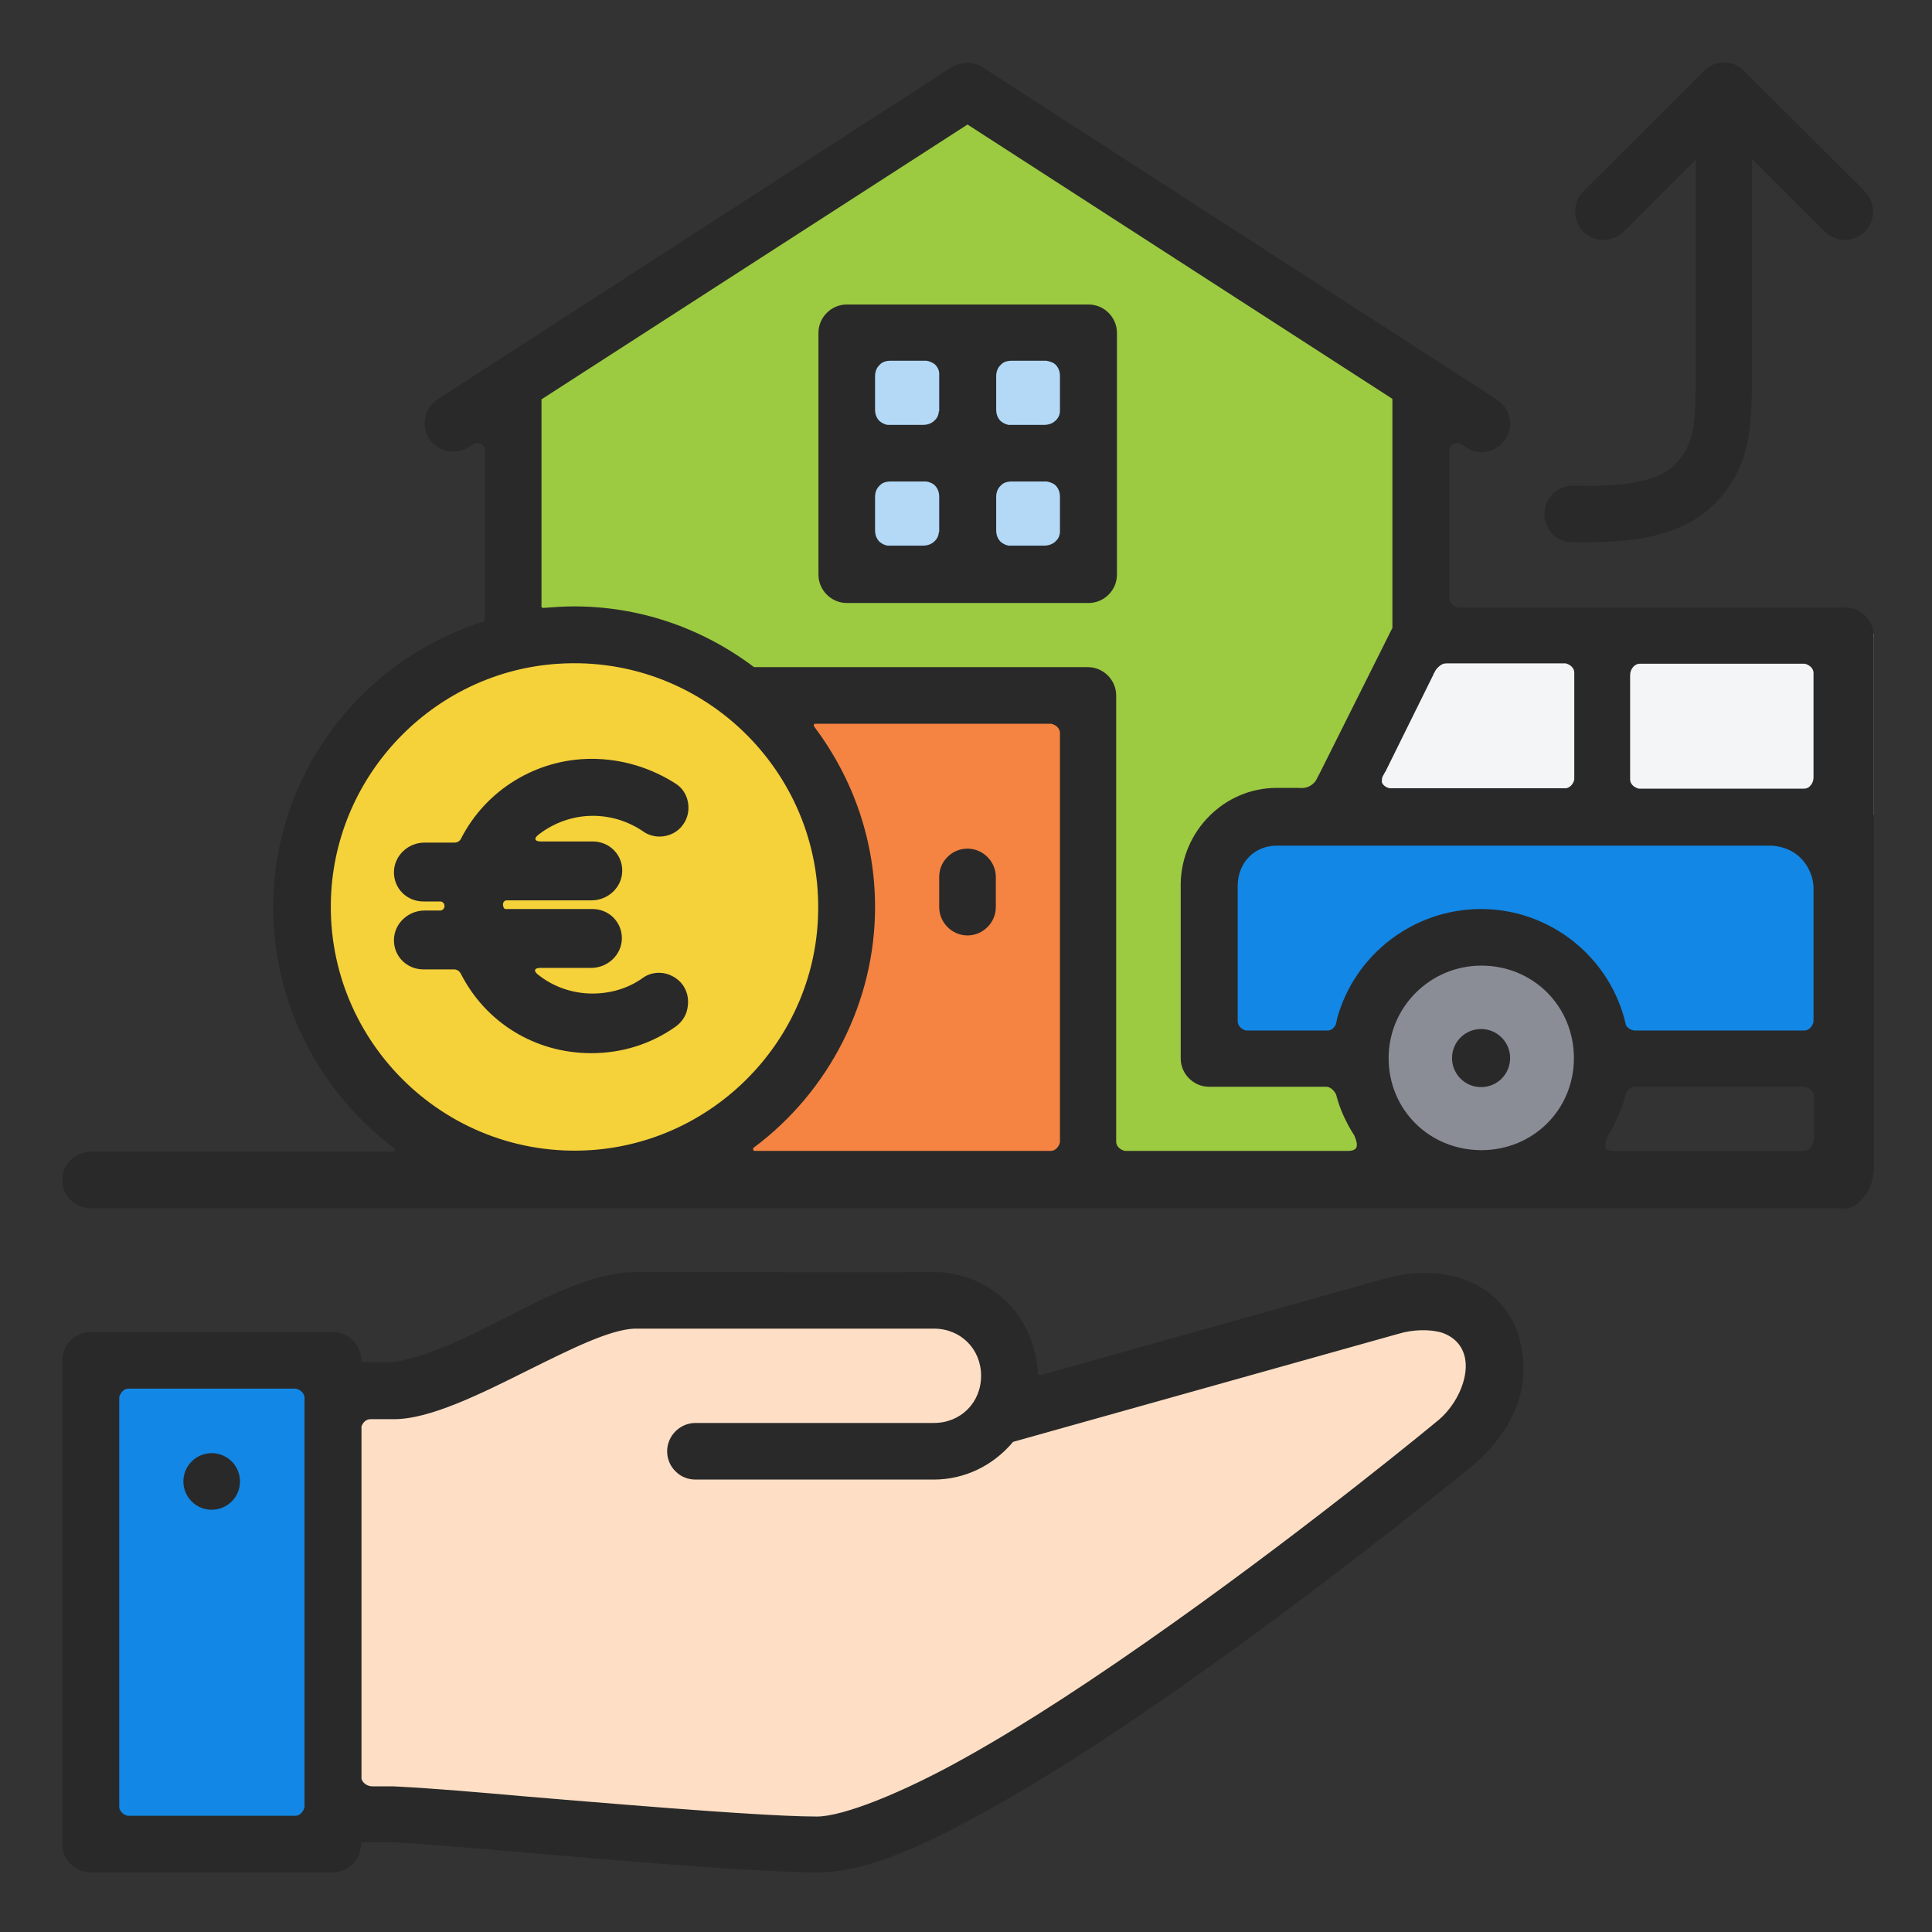
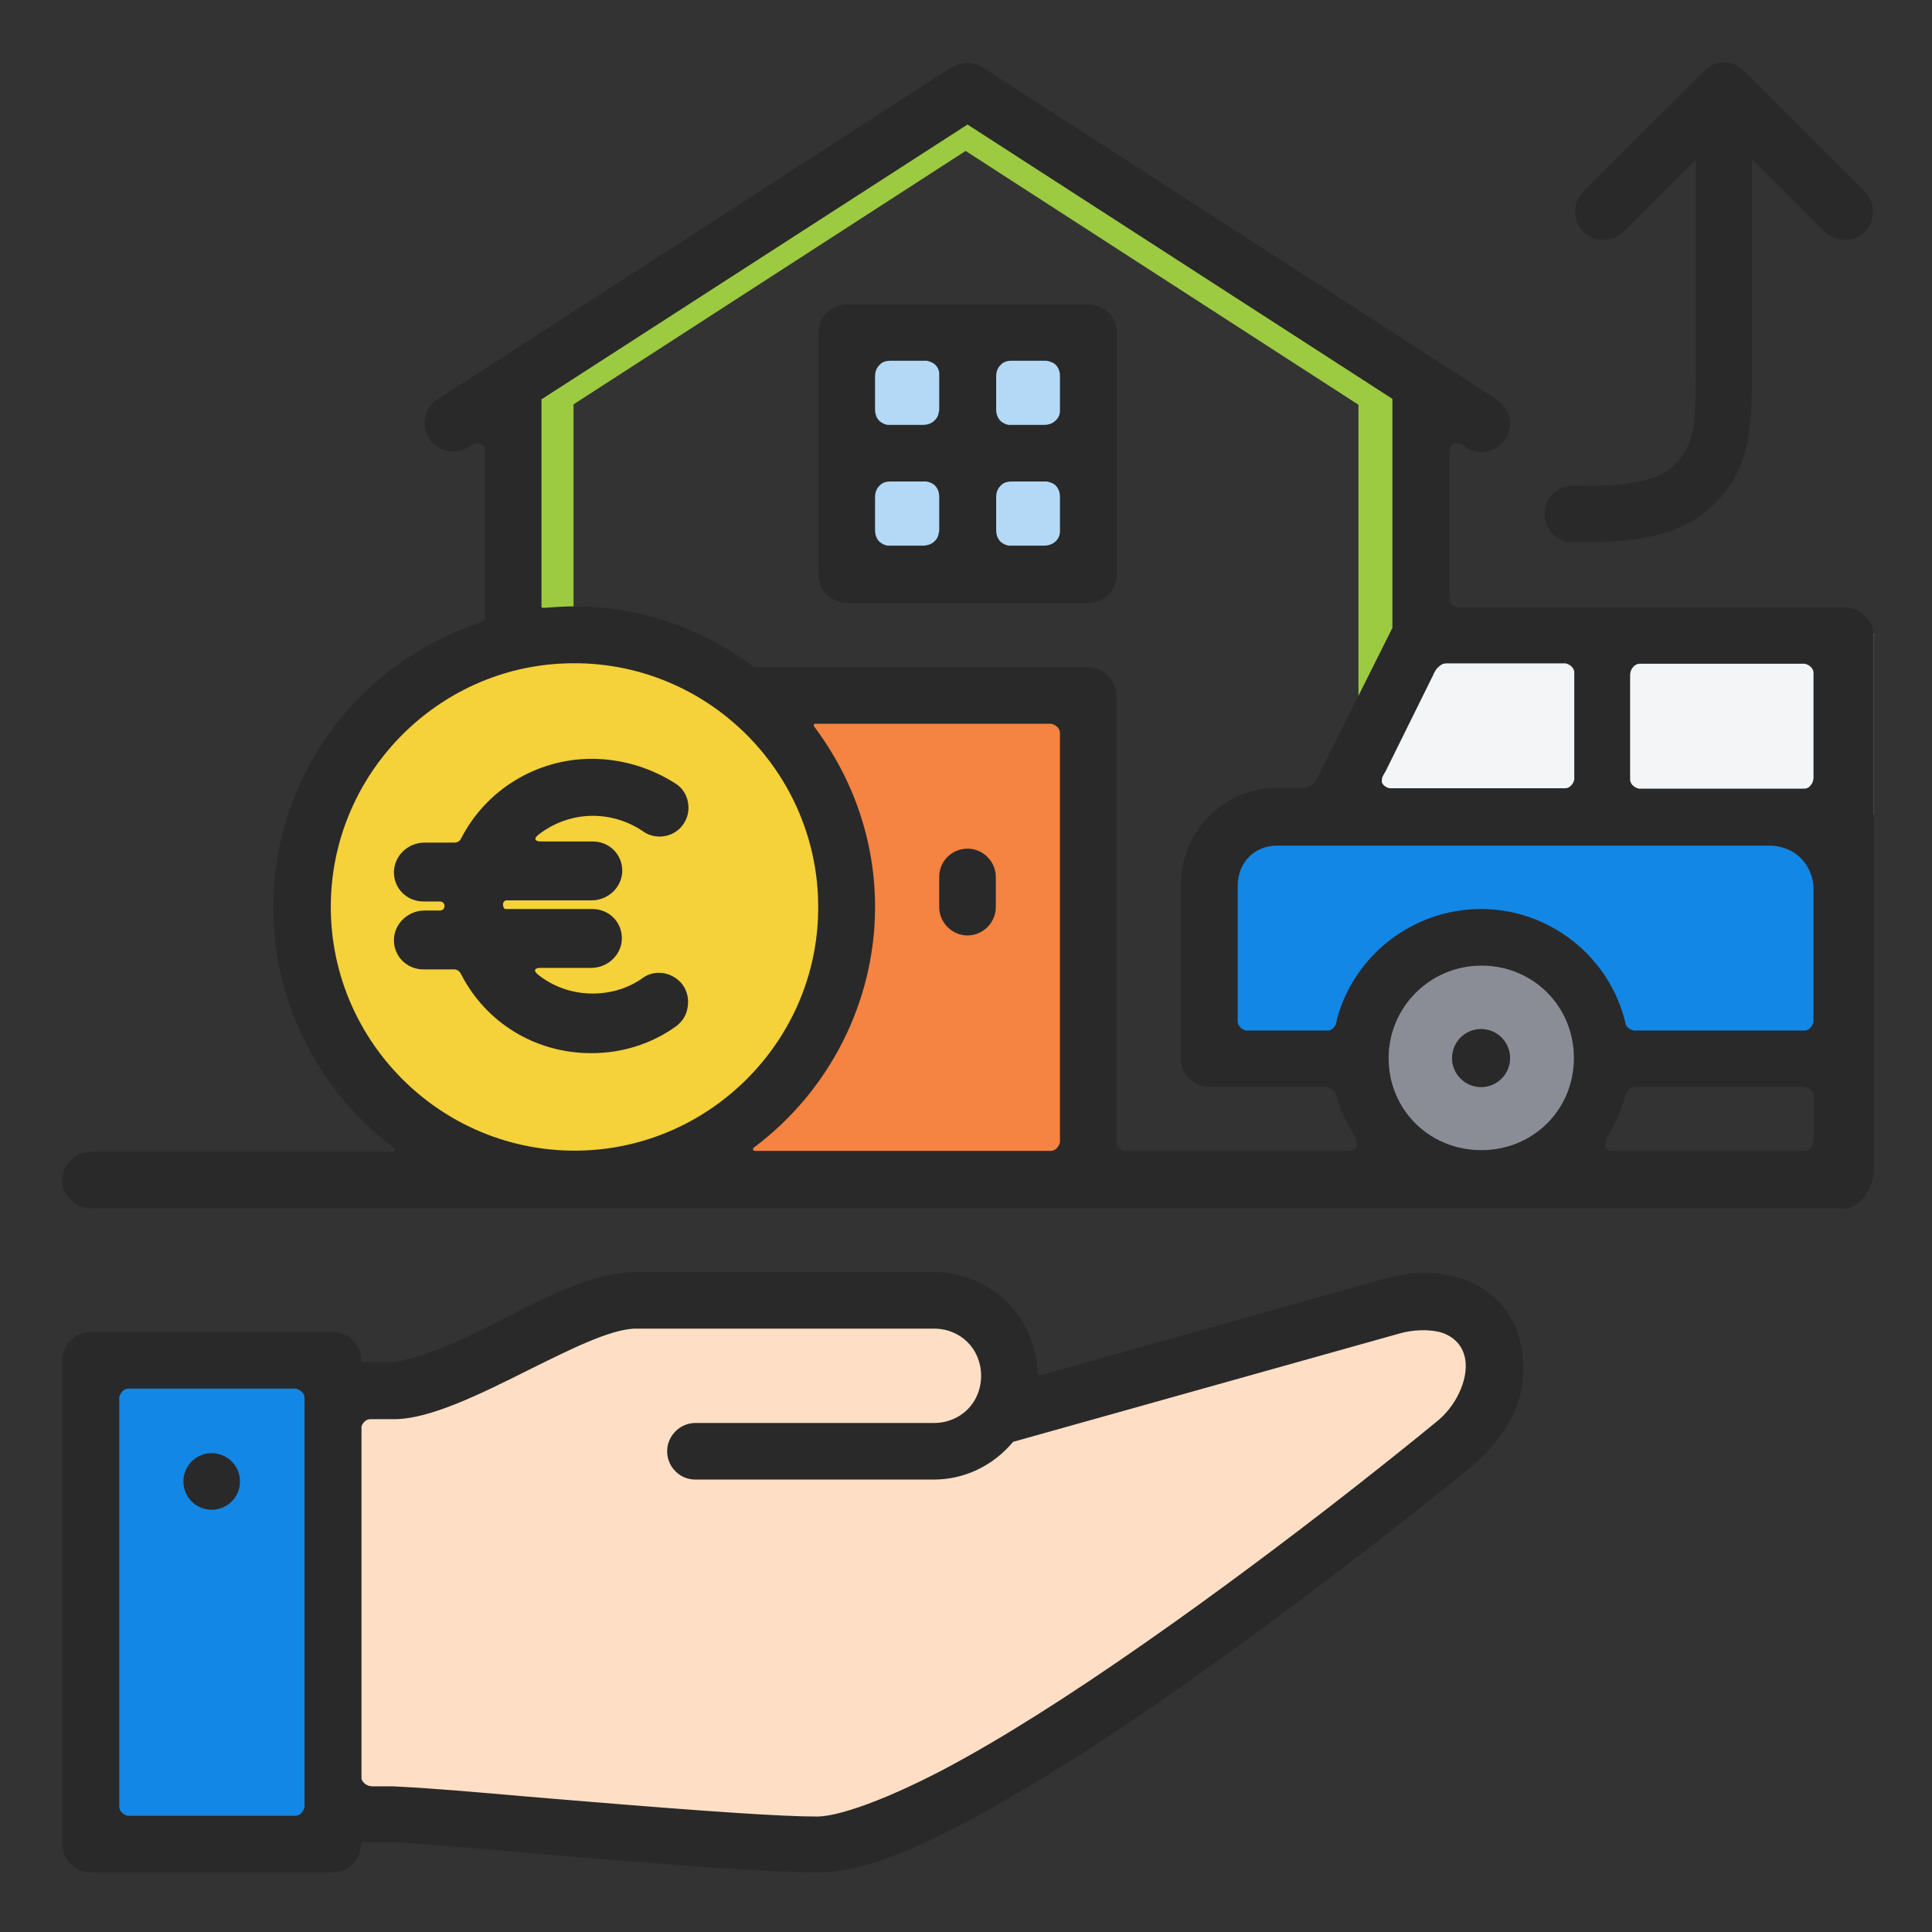
<svg xmlns="http://www.w3.org/2000/svg" version="1.1" id="svg8" x="0px" y="0px" viewBox="0 0 512 512" style="enable-background:new 0 0 512 512;" xml:space="preserve">
  <rect x="0" y="0" width="512" height="512" fill="#333333" stroke="none" />
  <style type="text/css">
	.st0{fill:#9CCA41;}
	.st1{fill:#B3D9F7;stroke:#FFFFFF;stroke-miterlimit:10;}
	.st2{fill:#B3D9F7;}
	.st3{fill:#1287E5;}
	.st4{fill:#F3F5F7;}
	.st5{fill:#F58341;}
	.st6{fill:#F5D13A;}
	.st7{fill:#FEDFC5;}
	.st8{fill:#8B8D96;}
	.st9{fill:#292929;}
</style>
  <g id="layer2">
    <g>
-       <path id="path4268" vector-effect="none" class="st0" d="M255.9,24l-136,87.9H136V312h240V111.9h15.9L255.9,24z" />
      <path id="path4274" vector-effect="none" class="st0" d="M360,91.2V312h16V111.9h15.9L360,91.2z" />
      <path id="path4291" vector-effect="none" class="st0" d="M152,91.2V312h-16V111.9h-15.9L152,91.2z" />
      <path id="path4288" vector-effect="none" class="st0" d="M255.9,24l-136,87.9H136v5.6L255.9,40L376,117.6v-5.7h15.9L255.9,24z" />
    </g>
    <g>
      <path id="rect4270" vector-effect="none" class="st1" d="M223.9,88.1h64V152h-64V88.1z" />
      <path class="st2" d="M280.8,158h-28.9c-6.6,0-12-5.4-12-12v-29.9c0-6.6,5.4-12,12-12h28.9c6.6,0,12,5.4,12,12V146    C292.8,152.6,287.4,158,280.8,158z" />
      <path id="path4272" vector-effect="none" class="st2" d="M223.9,88.1V152h16v-47.9h48v-16H223.9z" />
    </g>
    <g>
      <path id="path4276" vector-effect="none" class="st3" d="M319.9,280c0-16,0-34.4,0-46.1c0.2-9.9,8-17.9,17.9-17.9h150.1l0.1,64    H319.9z" />
      <path id="path4278" vector-effect="none" class="st3" d="M482.5,210.3v52.3H319.9c0,6.3,0,11.3,0,17.4h170.8l-0.1-69.7H482.5z" />
      <path id="path4280" vector-effect="none" class="st3" d="M368,276c0,1.3,0.1,2.7,0.3,4h71.4c0.2-1.3,0.2-2.7,0.3-4    c0-19.8-16.1-35.9-36-35.9C384.1,240.1,368,256.2,368,276L368,276z" />
      <path id="path4325" vector-effect="none" class="st3" d="M337.6,216c-7.4,0-13.2,5.9-13.3,13.3c0,8.7,0,22.5,0,34.4h11.9    c0-12,0-25.7,0-34.4c0.1-7.4,5.9-13.3,13.3-13.3L337.6,216L337.6,216z" />
    </g>
    <g>
      <path id="path4282" class="st4" d="M351.9,216l24-48h112v48H351.9z" />
      <path id="path4284" class="st4" d="M488.2,168v32H360.4l-8.5,16h144.7v-48H488.2z" />
    </g>
    <g>
      <path id="path4295" vector-effect="none" class="st5" d="M192,184h95.9v128H192V184z" />
      <path id="path4297_00000139267430031834787660000011676749688440265640_" vector-effect="none" class="st5" d="M213.1,184H192l0,0    v123.8" />
      <path id="path4299" vector-effect="none" class="st5" d="M271.9,184v128h16V184H271.9z" />
    </g>
    <g>
      <path id="ellipse4301" vector-effect="none" class="st6" d="M223.9,240c0,39.8-32.2,72-72,72s-72-32.2-72-72s32.2-72,72-72    S223.9,200.2,223.9,240L223.9,240z" />
      <path id="path4303" vector-effect="none" class="st6" d="M152,168c2.6,0,5.2,0.2,7.8,0.5C123.5,172.7,96,203.4,96,240    c0,36.7,27.7,67.5,64.2,71.5c-2.7,0.3-5.5,0.5-8.2,0.5c-39.8,0-72-32.2-72-72S112.2,168,152,168L152,168z" />
      <path id="path4305" vector-effect="none" class="st6" d="M135.2,168c-2.9,0-5.9,0.2-8.8,0.5c40.9,4.2,71.9,34.9,71.9,71.5    c0,36.7-31.2,67.5-72.4,71.5c3,0.3,6.2,0.5,9.2,0.5c44.9,0,81.2-32.2,81.2-72S180.1,168,135.2,168L135.2,168z" />
    </g>
    <g>
      <path id="rect4307" vector-effect="none" class="st3" d="M23.9,360h64v128h-64L23.9,360z" />
      <path id="path4309" vector-effect="none" class="st3" d="M71.9,360v128h16V360H71.9z" />
      <path id="path4311" vector-effect="none" class="st3" d="M24,360v128h21.3V360H24z" />
    </g>
    <g>
      <path id="path4313" vector-effect="none" class="st7" d="M87.9,368c0.1,37.3,0,74.6,0,112h16c8.4,0,88,8,112,8    c40,0,168.7-106,168.7-106c8.4-7.2,12.7-16.1,9.4-26.7s-15.5-12.7-26.2-9.7l-104,29.3c2-3.1,3.2-6.8,3.2-10.8c0-11.1-8.9-20-20-20    c-28,0.1-57.3,0.2-79.3,0.2c-15.8,0-47.8,23.6-63.8,23.6L87.9,368z" />
      <path id="path4315" vector-effect="none" class="st7" d="M112.3,368H88v112h24.3V368z" />
      <path id="path4317" vector-effect="none" class="st7" d="M213.1,461.4c-26.2-1.9-100.2-7.2-112-8L88,443.6V480h16    c8.4,0,88,8,112,8c40,0,168.7-106,168.7-106c8.4-7.2,12.7-16.1,9.4-26.7c-0.6-1.8-7.7-9.9-8.8-11.2c-1.2,5.8-0.2,11.4-5.4,15.9    C379.9,360,239.3,463.3,213.1,461.4z" />
    </g>
    <g>
      <path id="ellipse4327" vector-effect="none" class="st8" d="M423.9,280c0,17.7-14.3,32-32,32s-32-14.3-32-32s14.3-32,32-32    S423.9,262.3,423.9,280z" />
      <path id="path4329" vector-effect="none" class="st8" d="M391.9,248c-17.7,0-32,14.3-32,32s14.3,32,32,32c2.7,0,5.4-0.4,8-1    c-14.1-3.6-24-16.4-24-30.9c0-14.6,9.9-27.3,24-30.9C397.3,248.4,394.6,248,391.9,248L391.9,248z" />
      <path id="path4332" vector-effect="none" class="st8" d="M383.9,249c14.1,3.6,24,16.3,24,30.9s-9.9,27.3-24,30.9    c2.6,0.7,5.3,1,8,1c17.7,0,32-14.3,32-32c0-17.6-14.3-32-32-32C389.2,248,386.5,248.4,383.9,249L383.9,249z" />
    </g>
  </g>
  <g>
    <path class="st9" d="M490.7,161.2C490.7,161.1,490.7,161.1,490.7,161.2c-0.2-0.1-0.4-0.1-0.5-0.1c-0.5-0.1-1-0.2-1.6-0.1H386.4   c-1.3-0.3-2.3-1.3-2.3-2.4v-39.1v-0.1c0-1.6,1.8-2.5,3.1-1.7l1.4,0.9c3.5,2.3,8.1,1.2,10.4-2.3s1.2-8.1-2.3-10.4l-136.2-88   c-1.8-1.2-3.6-1.3-4.6-1.2c-1.3,0.1-2.6,0.5-3.7,1.1l-136.2,88c-3.5,2.3-4.5,6.9-2.3,10.4c1.1,1.7,2.8,2.8,4.7,3.3   c2,0.4,4,0.1,5.7-1l1.3-0.8c1.3-0.8,3.1,0.1,3.1,1.7v44.7c0,0,0,0.2-0.1,0.4c-0.1,0.1-0.2,0.2-0.2,0.2   c-33.3,10.6-55.8,41.1-55.8,75.9c0,24.9,12,48.7,32.1,63.7c0.2,0.1,0.3,0.3,0.2,0.6c0,0.2-0.2,0.3-0.4,0.3H24.3   c-3.7,0-7.1,2.6-7.7,6.3c-0.8,4.6,2.9,8.7,7.4,8.7h463.4c1.6,0.2,3.4,0.2,5.5-1.8c2.4-2.3,3.7-5.5,3.7-8.8V168.8   C496.6,165.1,494.1,162,490.7,161.2z M432,178.9L432,178.9c0-1.6,1.2-3,2.5-3l0,0h43.8c1.3,0.3,2.3,1.3,2.3,2.4l0,0V206l0,0   c0,1-0.4,1.8-1,2.4c-0.4,0.4-0.9,0.6-1.5,0.6l0,0h-43.8c-1.3-0.3-2.3-1.3-2.3-2.4l0,0V178.9z M379.9,178.7c0-0.2,0.1-0.3,0.2-0.4   l0.3-0.6c0.4-0.6,0.9-1.1,1.5-1.5c0.2-0.1,0.4-0.2,0.6-0.3l0,0l0.8-0.1h31.6c1.3,0.3,2.3,1.3,2.3,2.4l0,0v28.4   c-0.3,1.3-1.3,2.3-2.4,2.3l0,0h-46.5c-1-0.2-1.8-0.8-2.1-1.6c0-0.5,0-1,0.2-1.5l0.6-1.1c0,0,0-0.1,0.1-0.1l0,0L379.9,178.7   L379.9,178.7z M156.5,304.8c-38.9,2.5-71.2-29.8-68.7-68.7c2.1-32.2,28.1-58.2,60.2-60.2c38.9-2.5,71.2,29.8,68.7,68.7   C214.7,276.7,188.7,302.7,156.5,304.8z M280.9,302.7c-0.3,1.3-1.3,2.3-2.4,2.3H200c-0.2,0-0.4-0.2-0.4-0.3c-0.1-0.2,0-0.5,0.2-0.6   c20.1-15,32.1-38.8,32.1-63.7c0-17.3-5.6-33.8-16.1-47.8c-0.1-0.2-0.2-0.4-0.1-0.6c0.1-0.2,0.3-0.2,0.4-0.2c0,0,0,0,61.8,0   c0.2,0,0.4,0,0.7,0c1.3,0.3,2.3,1.3,2.3,2.4C280.9,230.3,280.9,266.5,280.9,302.7z M359.4,304.2c-0.3,0.5-1,0.8-2.2,0.8h-59.1   c-1.3-0.3-2.3-1.3-2.3-2.4V184.3c0-4.1-3.4-7.5-7.5-7.5h-88.5l-0.1-0.1c-14-10.5-30.5-16-47.6-16c-2.7,0-5.4,0.2-8.1,0.4   c0,0-0.2,0-0.4-0.1c-0.1-0.1-0.2-0.3-0.1-0.4v-54.8l0.2-0.1L256.4,33L369,105.7v60.8l-0.1,0.1l-19,38l-1.1,2.1   c-0.2,0.4-0.7,1-1.5,1.5c-1.5,0.9-3,0.6-3.4,0.6h-5.6c-13.8,0-25.2,11.4-25.4,25.4v46.3c0,4.1,3.4,7.5,7.5,7.5H351   c0.1,0,0.2,0,0.3,0h0.3c1,0.1,2,1,2.5,2.1c0.7,2.8,1.8,5.5,3.2,8.1c0.5,0.9,1,1.8,1.6,2.7C359.5,302.3,359.8,303.5,359.4,304.2z    M392.6,304.8c-13.8,0-24.6-10.7-24.6-24.4c0-13.5,11-24.5,24.6-24.5c13.8,0,24.6,10.9,24.5,24.7   C417,294.2,406.2,304.8,392.6,304.8z M392.5,240.9c-17.9,0-33.6,12.1-38.2,29.2l0,0c0,0.1,0,0.1,0,0.2c-0.1,0.4-0.2,0.8-0.3,1.2   c-0.2,0.4-0.4,0.7-0.7,1c-0.4,0.4-1,0.6-1.5,0.6l0,0h-3.6l0,0h-18c-1.2-0.3-2.2-1.3-2.2-2.4v-17.1l0,0v-19   c0.1-6.1,4.5-10.5,10.4-10.5h129.8l0,0c0.1,0,0.3,0,0.4,0h0.8c1.8,0.1,4.9,0.6,7.5,3c2.8,2.6,3.6,5.9,3.7,7.9v35.8   c-0.3,1.3-1.3,2.3-2.4,2.3l0,0H433c-0.9-0.2-1.7-0.7-2.1-1.4C426.9,253.7,410.8,240.9,392.5,240.9z M424.4,303.4L424.4,303.4   L424.4,303.4L424.4,303.4z M479.6,304.4c-0.4,0.4-1,0.6-1.5,0.6l0,0h-50.7c-0.9,0-1.6-0.2-1.8-0.7c-0.4-0.7-0.1-2.1,0.6-3.5   c2.2-3.5,3.7-7.1,4.7-11c0.4-1,1.2-1.6,2.2-1.8h44.6l0,0c1,0,1.8,0.4,2.4,1c0.4,0.4,0.6,0.9,0.6,1.5l0,0V302l0,0   C480.6,302.9,480.2,303.8,479.6,304.4z" />
    <path class="st9" d="M256.4,224.9c-2,0-4,0.8-5.4,2.3c-1.4,1.4-2.1,3.3-2.1,5.2v8c0,4.1,3.4,7.5,7.5,7.5s7.5-3.4,7.5-7.5v-8   C263.9,228.3,260.5,224.9,256.4,224.9z" />
    <circle class="st9" cx="56.1" cy="392.6" r="7.5" />
    <path class="st9" d="M288.5,80.7h-64.1c-4.1,0-7.5,3.4-7.5,7.5v64.1c0,4.1,3.4,7.5,7.5,7.5h64.1c4.1,0,7.5-3.4,7.5-7.5V88.2   C296,84.1,292.6,80.7,288.5,80.7z M248.8,141c0,0.5-0.2,1.5-1,2.3c-1.1,1.2-2.6,1.3-3.2,1.3l0,0h-9.4c-0.6-0.1-1.4-0.4-2.1-1   c-0.8-0.8-1.2-1.8-1.2-3.1v-0.1l0,0v-8.7l0,0c0-1.2,0.4-2.2,1.1-2.9l0.1-0.1c0.7-0.8,1.7-1.1,3-1.1h0.2l0,0h9.2   c1.1,0.2,1.8,0.6,2.2,1c0.8,0.8,1.2,1.8,1.2,3.1v0.1l0,0v9.2L248.8,141L248.8,141z M248.8,109c0,0.5-0.2,1.5-1,2.3   c-1.1,1.2-2.6,1.3-3.2,1.3l0,0h-9.4c-0.6-0.1-1.4-0.4-2.1-1c-0.8-0.8-1.2-1.8-1.2-3.1v-0.1l0,0v-8.7l0,0c0-1.2,0.4-2.2,1.1-2.9   l0.1-0.1c0.7-0.8,1.7-1.1,3-1.1h0.2l0,0h9.3c1,0.2,1.7,0.6,2.2,1c0.6,0.6,1,1.3,1.1,2.2V109H248.8z M280.9,141c0,0.5-0.2,1.5-1,2.3   c-1.1,1.2-2.6,1.3-3.2,1.3l0,0h-9.4c-0.6-0.1-1.4-0.4-2.1-1c-0.8-0.8-1.2-1.8-1.2-3.1v-0.1l0,0v-8.7l0,0c0-1.2,0.4-2.2,1.1-2.9   l0.1-0.1c0.7-0.8,1.7-1.1,3-1.1h0.2l0,0h9c1.1,0.2,1.9,0.6,2.3,1c0.8,0.8,1.2,1.8,1.2,3.1v0.1l0,0V141z M280.9,109   c0,0.5-0.2,1.5-1,2.3c-1.1,1.2-2.6,1.3-3.2,1.3l0,0h-9.4c-0.6-0.1-1.4-0.4-2.1-1c-0.8-0.8-1.2-1.8-1.2-3.1v-0.1l0,0v-8.7l0,0   c0-1.2,0.4-2.2,1.1-2.9l0.1-0.1c0.7-0.8,1.7-1.1,3-1.1h0.2l0,0h8.9c1.2,0.2,2,0.6,2.4,1c0.8,0.8,1.2,1.8,1.2,3.1v0.1l0,0V109z" />
    <path class="st9" d="M416.6,143.7c14,0.2,28.1-0.8,37.4-9.8c4.8-4.7,7.8-10.2,9.1-16.8c1.2-6.2,1.2-12.5,1.2-20.5V42.1l19.3,19.3   c2.9,2.9,7.7,2.9,10.6,0c2.9-2.9,2.9-7.7,0-10.7l-32.1-32c-1.4-1.4-3.3-2.2-5.4-2.2c-2,0.1-3.8,0.9-5,2.2l-32.1,32   c-2.9,2.9-2.9,7.7,0,10.7c2.9,2.9,7.7,2.9,10.7,0l19.1-19.1v54.4c0,8.6-0.1,13.9-0.8,17.5c-1,3.8-1.9,6-5,9.2   c-5.4,5.2-17.9,5.6-26.8,5.3c-4.1,0-7.5,3.4-7.5,7.5C409.3,140.3,412.5,143.7,416.6,143.7z" />
    <path class="st9" d="M386.8,338.7c-6.1-1.9-13-1.8-20,0.2c-30.3,8.5-60.6,17-90.9,25.5c0,0-0.3,0.1-0.6-0.1   c-0.3-0.2-0.3-0.5-0.3-0.5c-0.1-1.9-0.6-11.3-8.2-18.8c-6.1-6-13.7-7.9-19.1-7.9c-0.1,0-0.1,0-0.2,0c-19.3,0.1-39.2,0-56.8,0   c-8.1,0-15.7,0-22.6,0c-10.9,0.3-22,5.9-33.7,11.9c-9.8,5-19.9,10.2-30.1,12h-0.1h-7.7h-0.2c0,0-0.3,0-0.5-0.2   c-0.1-0.1-0.1-0.2-0.1-0.3c0-0.2,0-0.4,0-0.7c-0.3-3.8-3.6-6.8-7.6-6.8h-29H42.5H24c-4.1,0-7.5,3.4-7.5,7.5v128.2   c0,4.1,3.4,7.5,7.5,7.5h64.1c3.9,0,7.1-2.9,7.5-6.6c0-0.3,0.1-0.6,0.1-0.9c0-0.1,0.1-0.3,0.3-0.4c0.3-0.2,0.5-0.1,0.6-0.1h0.9h6.8   c12.4,0.8,25.3,1.9,37.7,3c4.1,0.3,8.1,0.7,12,1c23.7,2,49.7,4,62.6,4c13.1,0,28.3-7,47-17.5c16.3-9.2,35.5-21.6,56.9-37   c37.1-26.4,69.6-53.2,70-53.5c6.7-5.7,17.1-17.8,11.8-34.7C399.9,346.3,394.3,340.9,386.8,338.7z M80.7,478.9   c-0.3,1.3-1.3,2.3-2.4,2.3l0,0H68l0,0H33.8c-1.2-0.3-2.2-1.3-2.2-2.4l0,0V370.3c0.3-1.3,1.3-2.3,2.4-2.3l0,0l0,0l0,0h6.1h2.4h16.7   h19.2c1.3,0.3,2.3,1.3,2.3,2.4l0,0C80.7,370.4,80.7,478.9,80.7,478.9z M380.4,377c-0.1,0.1-31.8,26.3-68.9,52.7   c-21.2,15.1-39.9,27.3-55.5,36c-16.7,9.4-32.6,15.7-39.5,15.7c-9.1,0-28.6-1.3-61.3-4c-5.7-0.5-11.3-0.9-16.8-1.4   c-11.5-1-22.4-2-34.1-2.6h-5.6l0,0c-1.4,0-2.6-0.9-2.9-2V378c0.4-1.1,1.3-1.9,2.3-1.9l0,0h6.1c9.6,0.1,23.2-6.7,36.2-13.2   c10.9-5.4,21.1-10.5,27.7-10.8c6.9,0,14.6,0,22.7,0c17.6,0,37.5,0,56.7,0c7.1,0,12.5,5.4,12.5,12.5s-5.4,12.5-12.5,12.5h-63.2   c-4.1,0-7.5,3.4-7.5,7.5c0,2,0.8,4,2.3,5.4c1.4,1.4,3.3,2.1,5.2,2.1h63.2c8,0,15.6-3.6,20.9-9.9l0.1-0.1l102-28.6   c3.9-1.2,8.5-1.3,11.7-0.3c3.4,1.2,5.5,3.6,6.1,7C389.2,365.6,385.8,372.9,380.4,377z" />
    <circle class="st9" cx="392.5" cy="280.4" r="7.7" />
    <path class="st9" d="M181,261.1c-1.4-2-3.9-3.3-6.3-3.3c-1.7,0-3.2,0.5-4.4,1.4c-3.8,2.7-8.4,4.1-13.3,4.1c-5.3,0-10.4-1.8-14.4-5   c-1.3-1-1-1.8,0.6-1.8h13.5c4.3,0,8-3.4,8.1-7.7c0.1-4.4-3.4-7.9-7.8-7.9h-23.1c-0.1,0-0.2-0.1-0.3-0.2c-0.1-0.1-0.2-0.3-0.2-0.4   c-0.1-0.3-0.1-0.5-0.1-0.6s0-0.3,0.1-0.5c0-0.1,0.1-0.2,0.3-0.4c0.2-0.1,0.3-0.2,0.4-0.2c7.6,0,15.1,0,22.7,0c4.3,0,8-3.4,8.1-7.7   c0.1-4.4-3.4-7.9-7.8-7.9h-13.8c-1.6,0-1.9-0.8-0.6-1.8c4.1-3.2,9.2-5,14.4-5c4.7,0,9.3,1.4,13.3,4.1c1.2,0.9,2.8,1.4,4.4,1.4   c2.6,0,5-1.3,6.3-3.3c1.2-1.7,1.6-3.8,1.2-5.9c-0.4-2-1.5-3.7-3.2-4.8c-6.7-4.3-14.4-6.6-22.3-6.6c-14.6,0-28,8.2-34.6,21.1   c-0.3,0.7-1,1.1-1.8,1.1h-7.9c-4.3,0-8,3.4-8.1,7.7c-0.1,4.4,3.4,7.9,7.8,7.9h4.4c0.7,0,1.2,0.5,1.2,1.2s-0.5,1.2-1.2,1.2h-4.1   c-4.3,0-8,3.4-8.1,7.7c-0.1,4.4,3.4,7.9,7.8,7.9h8.1c0.8,0,1.4,0.4,1.8,1.1c6.6,13,19.7,21.1,34.6,21.1c8.1,0,15.8-2.4,22.3-7   c1.7-1.2,2.9-3,3.2-5C182.6,264.9,182.2,262.9,181,261.1z" />
  </g>
</svg>